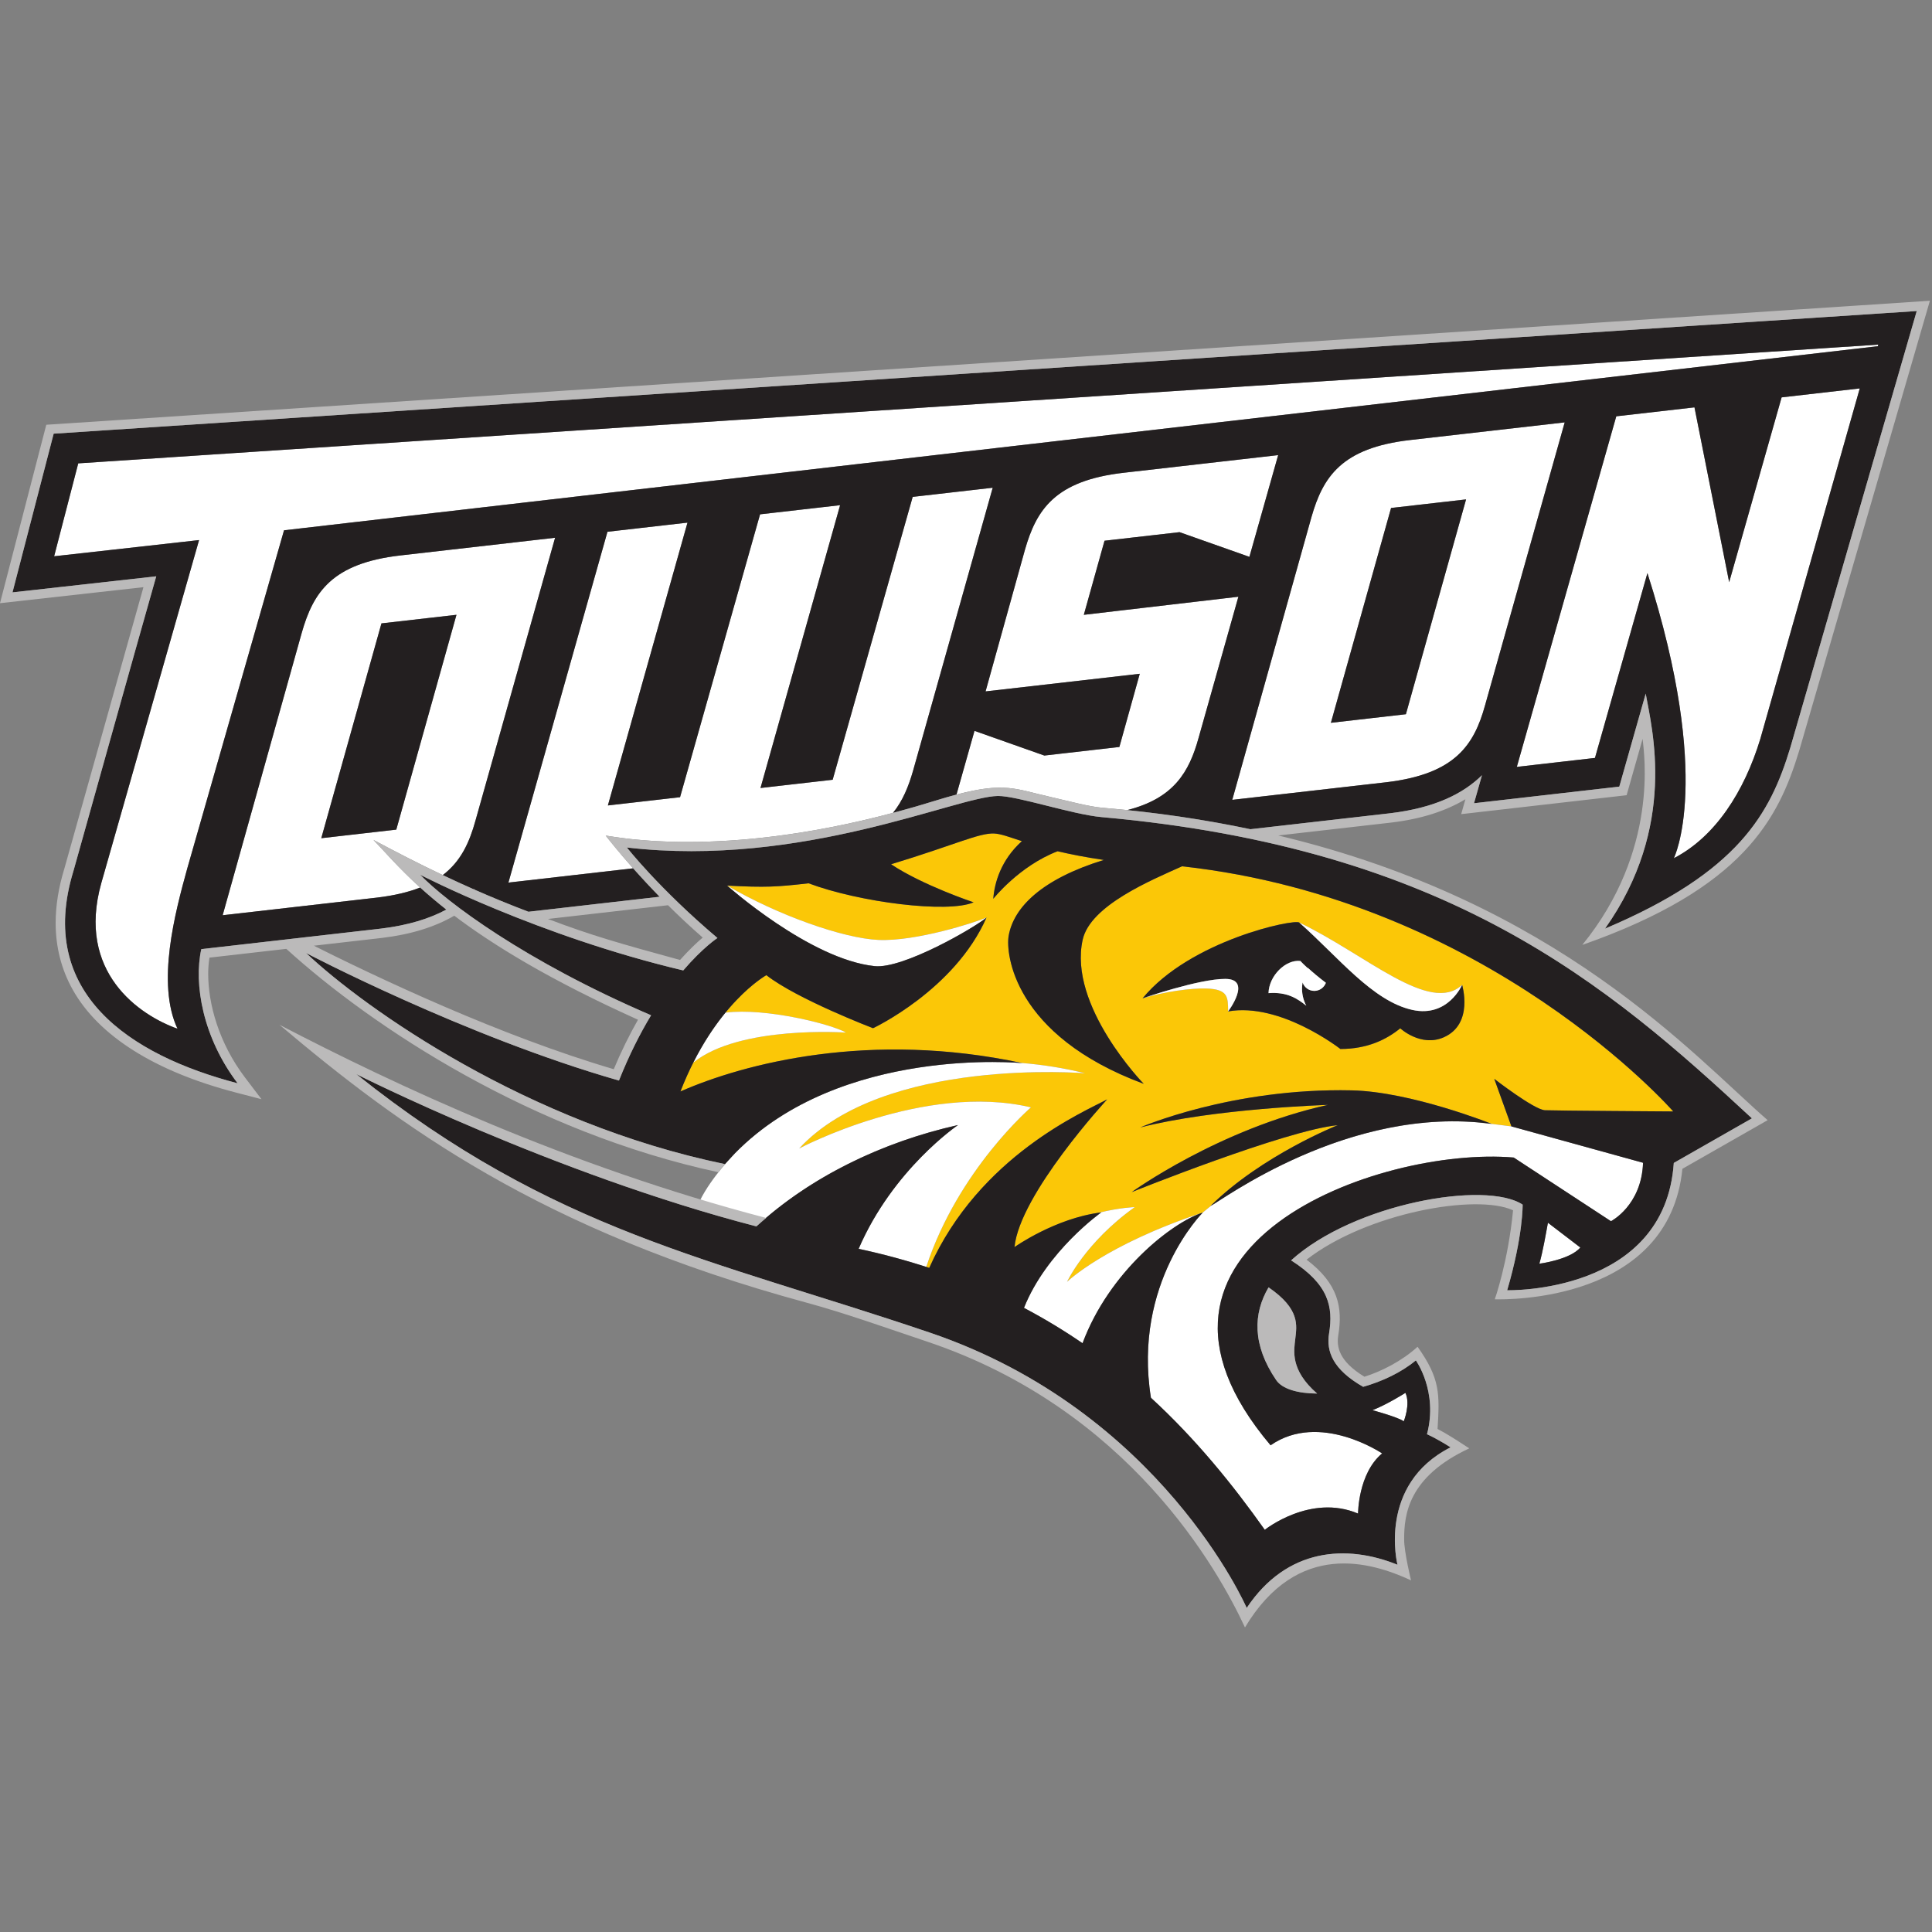
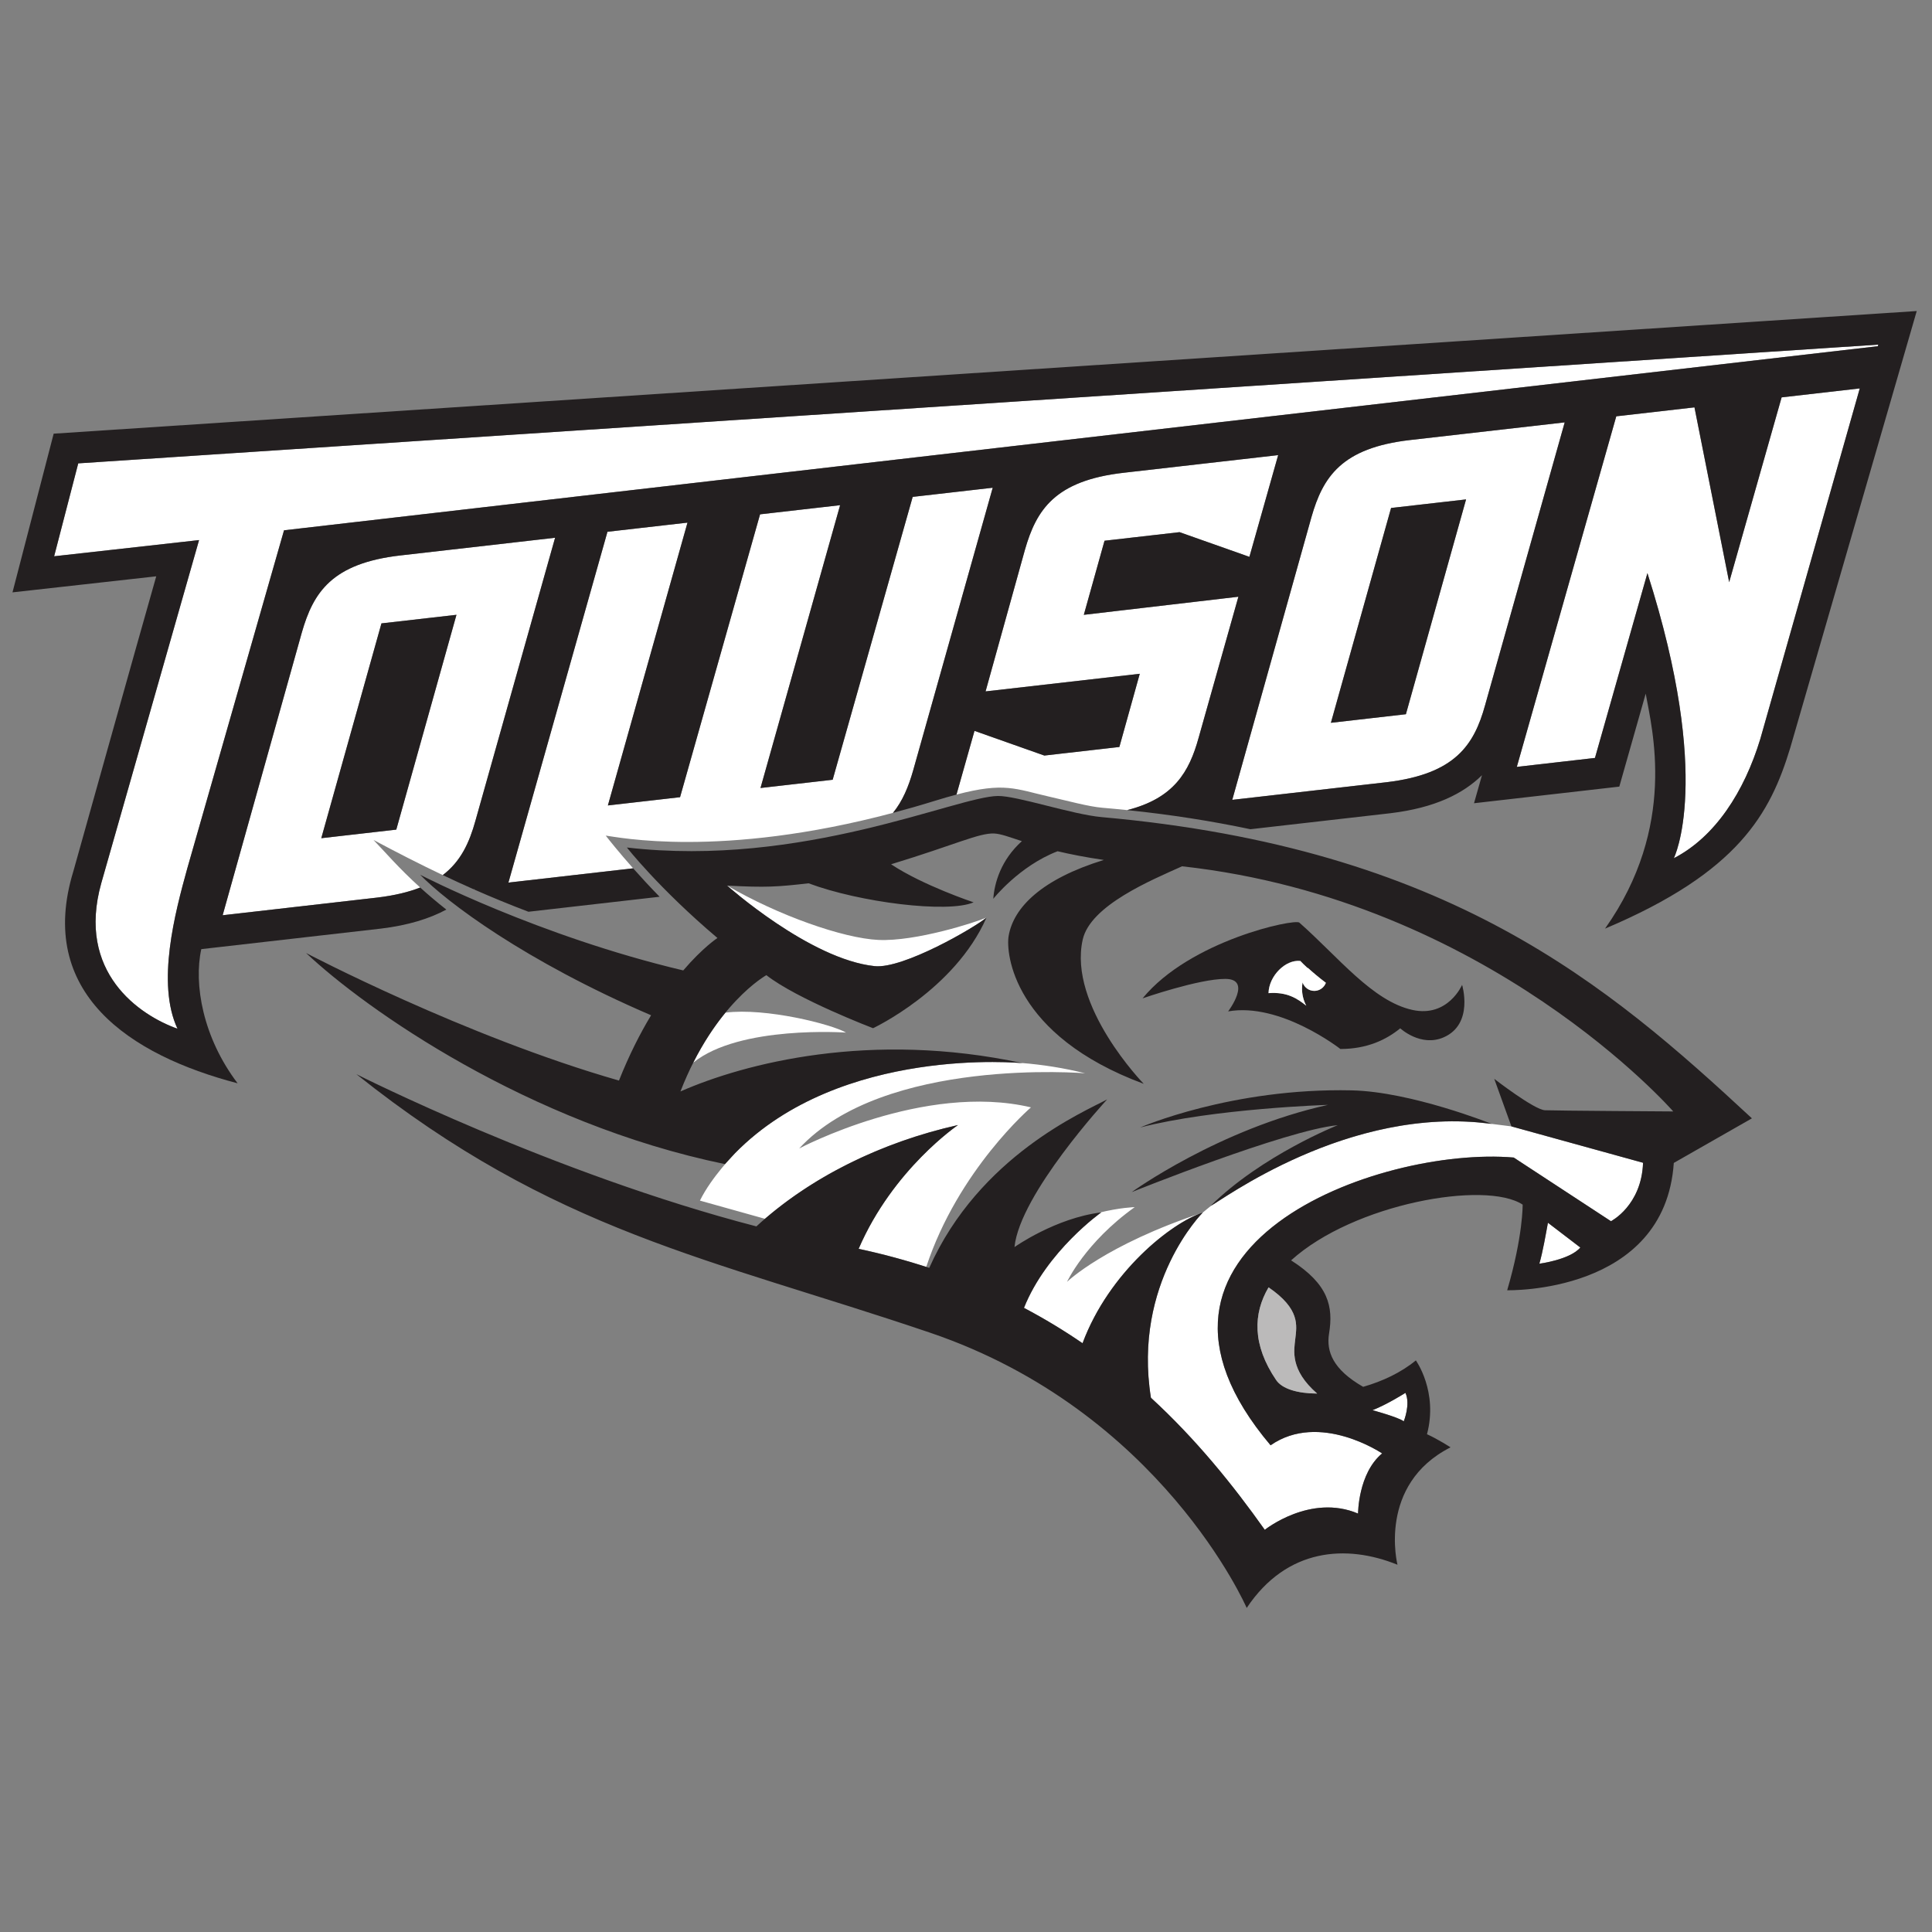
<svg xmlns="http://www.w3.org/2000/svg" width="200px" height="200px" viewBox="0 0 200 200" version="1.1">
  <rect x="0" y="0" width="200" height="200" fill="#808080" stroke="none" />
  <title>towson</title>
  <desc>Created with Sketch.</desc>
  <g id="towson" stroke="none" stroke-width="1" fill="none" fill-rule="evenodd">
    <g id="towson_BGL">
      <g id="towson" transform="translate(0, 31)">
        <g id="g10" transform="translate(99.955, 68.746) scale(-1, 1) rotate(-180) translate(-99.955, -68.746) translate(0, 0.021)" fill-rule="nonzero">
          <g id="g12">
-             <path d="M149.463,61.093 C147.079,60.042 144.953,62.02 144.953,62.02 C143.529,60.855 141.543,59.88 138.757,59.88 C138.757,59.88 132.557,64.732 127.136,63.771 C127.108,65.216 127.194,66.076 124.843,66.142 C123.313,66.185 120.541,65.823 118.279,65.122 C123.198,71.119 134.026,73.388 134.508,72.963 C141.393,69.672 148.037,63.4 151.356,66.518 C151.356,66.518 152.59,62.473 149.463,61.093 Z M173.214,53.415 C173.214,53.415 154.123,75.288 122.368,78.792 C119.199,77.365 112.877,74.749 112.082,71.203 C110.543,64.337 118.401,56.272 118.401,56.272 C104.822,61.309 104.122,69.837 104.411,71.563 C104.914,74.558 107.87,77.478 114.266,79.449 C112.358,79.729 110.791,80.041 109.481,80.35 C105.497,78.815 102.824,75.426 102.824,75.426 C102.947,77.091 103.618,79.441 105.785,81.395 C104.441,81.835 103.607,82.154 102.919,82.187 C101.354,82.258 98.931,81.039 92.245,79.002 C95.531,76.813 100.787,75.062 100.787,75.062 C98.107,73.907 88.96,75.062 83.705,77.032 C80.453,76.661 79.265,76.58 75.269,76.796 C80.543,73.713 87.289,71.338 90.923,71.17 C94.809,70.988 101.032,73.002 102.122,73.486 C98.825,65.984 90.377,62.032 90.377,62.032 C90.377,62.032 82.524,65.03 79.333,67.522 C79.333,67.522 77.404,66.453 75.098,63.643 C79.27,64.169 86.1,62.443 87.582,61.577 C87.582,61.577 76.552,62.36 71.766,58.466 C71.306,57.554 70.859,56.564 70.439,55.484 C77.054,58.392 90.071,61.786 105.767,58.431 C107.926,58.255 110.122,57.918 112.329,57.365 C112.329,57.365 91.536,59.106 82.729,49.58 C82.729,49.58 95.67,56.455 106.725,53.836 C106.725,53.836 99.203,47.378 95.886,37.321 C95.915,37.311 95.943,37.301 95.971,37.291 C96.046,37.267 96.123,37.245 96.196,37.221 C101.384,48.84 112.274,53.396 114.612,54.663 C114.612,54.663 105.56,44.855 105.02,39.374 C105.02,39.374 109.108,42.27 113.754,42.926 C115.939,43.472 117.466,43.509 117.466,43.509 C112.329,39.838 110.461,35.776 110.461,35.776 C110.461,35.776 114.39,39.601 124.509,42.945 C124.798,43.193 125.104,43.435 125.405,43.678 C125.368,43.657 125.331,43.637 125.308,43.628 C130.648,48.893 138.484,51.994 138.484,51.994 C133.087,51.474 117.156,45.066 117.156,45.066 C117.156,45.066 126.186,51.605 137.472,54.095 C137.472,54.095 125.718,53.729 118.037,51.757 C118.037,51.757 127.482,55.876 139.938,55.597 C146.113,55.458 154.415,52.128 154.415,52.128 C153.862,52.203 153.312,52.256 152.763,52.3 C153.919,52.192 155.13,52.045 156.462,51.868 L154.685,56.79 C154.685,56.79 158.813,53.591 159.935,53.539 C161.053,53.49 173.214,53.415 173.214,53.415 L173.214,53.415 Z" id="path14" fill="#FBC707" />
            <path d="M160.241,41.893 C160.021,40.706 159.721,38.932 159.354,37.653 C159.354,37.653 162.53,38.063 163.594,39.329 L160.241,41.893" id="path16" fill="#FFFFFF" />
            <path d="M145.49,24.282 C145.49,24.282 143.643,23.105 142.08,22.488 C142.08,22.488 144.722,21.776 145.317,21.337 C145.317,21.337 146.037,23.097 145.49,24.282" id="path18" fill="#FFFFFF" />
            <path d="M75.335,63.919 C75.681,64.329 76.021,64.709 76.342,65.041 C76.021,64.709 75.681,64.329 75.335,63.919 Z M87.582,61.577 C86.1,62.443 79.27,64.169 75.099,63.643 C74.018,62.325 72.854,60.622 71.767,58.467 C76.554,62.359 87.582,61.577 87.582,61.577 L87.582,61.577 Z M106.725,53.836 C95.67,56.455 82.729,49.58 82.729,49.58 C91.536,59.106 112.329,57.365 112.329,57.365 C110.122,57.918 107.926,58.255 105.767,58.431 C105.701,58.445 105.637,58.457 105.571,58.471 C105.665,58.451 105.757,58.434 105.851,58.414 C105.851,58.414 87.088,60.291 76.103,49.107 C76.103,49.107 73.657,46.637 72.457,44.185 C72.457,44.185 78.948,42.363 79.19,42.301 C84.57,46.932 91.61,50.317 99.174,52.007 C99.174,52.007 92.443,47.454 88.885,39.193 C91.373,38.661 93.725,38.02 95.965,37.293 C95.939,37.302 95.913,37.312 95.886,37.321 C99.203,47.378 106.725,53.836 106.725,53.836 L106.725,53.836 Z M75.098,63.643 L75.099,63.643 C75.179,63.74 75.256,63.826 75.335,63.919 C75.255,63.826 75.179,63.741 75.098,63.643 L75.098,63.643 Z M117.466,43.509 C117.466,43.509 115.939,43.472 113.754,42.926 C113.743,42.925 113.732,42.922 113.72,42.92 C113.815,42.934 113.908,42.952 114.003,42.964 C114.003,42.964 108.358,38.977 106.001,33.08 C108.152,31.947 110.168,30.721 112.064,29.42 C114.81,36.787 121.261,41.891 124.509,42.945 C114.39,39.601 110.461,35.776 110.461,35.776 C110.461,35.776 112.329,39.838 117.466,43.509 L117.466,43.509 Z M77.99,66.561 C77.623,66.263 77.2,65.893 76.733,65.434 C77.201,65.893 77.623,66.263 77.99,66.561 Z M71.756,58.447 C71.775,58.481 71.795,58.513 71.815,58.547 C71.812,58.544 71.811,58.542 71.808,58.542 C71.79,58.51 71.773,58.478 71.756,58.447 Z M156.462,51.867 L156.462,51.868 C155.133,52.044 153.924,52.191 152.771,52.299 C138.969,53.376 126.828,44.474 125.404,43.678 C125.104,43.435 124.798,43.193 124.509,42.945 C124.509,42.945 117.242,35.683 119.144,23.776 C123.813,19.485 127.621,14.772 130.93,10.105 C130.93,10.105 135.647,13.88 140.586,11.787 C140.586,11.787 140.586,15.938 143.077,18.014 C143.077,18.014 136.616,22.388 131.53,18.855 C114.081,39.49 142.74,49.836 156.7,48.643 L166.767,42.052 C166.767,42.052 169.933,43.664 170.088,48.102 L156.462,51.867 Z M77.99,66.561 C78.509,66.984 78.911,67.259 79.133,67.4 C78.911,67.26 78.51,66.985 77.99,66.561 Z M102.122,73.486 C101.032,73.002 94.809,70.988 90.923,71.17 C87.289,71.338 80.543,73.713 75.269,76.796 C75.269,76.796 83.824,69.165 90.542,68.457 C93.492,68.146 100.929,72.466 102.122,73.486 L102.122,73.486 Z" id="path20" fill="#FFFFFF" />
            <path d="M139.938,55.597 C127.482,55.876 118.037,51.757 118.037,51.757 C125.718,53.729 137.472,54.095 137.472,54.095 C126.186,51.605 117.156,45.066 117.156,45.066 C117.156,45.066 133.087,51.474 138.484,51.994 C138.484,51.994 130.648,48.893 125.308,43.628 C126.216,44.007 139.579,54.149 154.415,52.128 C154.415,52.128 146.113,55.458 139.938,55.597" id="path22" fill="#231F20" />
            <path d="M136.055,65.894 C135.489,65.894 135.015,66.261 134.842,66.768 C134.804,66.537 134.779,66.302 134.784,66.06 C134.798,65.445 134.957,64.87 135.224,64.359 C134.318,65.09 133.243,65.813 131.316,65.661 C131.362,67.456 133.087,69.167 134.613,68.991 C134.749,68.84 135.009,68.581 135.366,68.256 C135.375,68.262 135.382,68.27 135.391,68.276 C135.871,67.839 136.495,67.304 137.256,66.731 C137.073,66.243 136.607,65.894 136.055,65.894 Z M151.356,66.518 C151.356,66.518 149.9,63.115 146.215,63.923 C142.086,64.829 138.546,69.398 134.508,72.963 C134.026,73.388 123.198,71.119 118.279,65.122 C118.279,65.122 124.106,67.145 126.846,67.136 C129.673,67.128 127.136,63.771 127.136,63.771 C132.557,64.732 138.757,59.88 138.757,59.88 C141.543,59.88 143.529,60.855 144.953,62.02 C144.953,62.02 147.079,60.042 149.463,61.093 C152.59,62.473 151.356,66.518 151.356,66.518 L151.356,66.518 Z" id="path24" fill="#231F20" />
            <path d="M135.391,68.276 C135.382,68.27 135.375,68.262 135.366,68.256 C135.009,68.581 134.749,68.84 134.613,68.991 C133.087,69.167 131.362,67.456 131.316,65.661 C133.243,65.813 134.318,65.09 135.224,64.359 C134.957,64.87 134.798,65.445 134.784,66.06 C134.779,66.302 134.804,66.537 134.842,66.768 C135.015,66.261 135.489,65.894 136.055,65.894 C136.607,65.894 137.073,66.243 137.256,66.731 C136.495,67.304 135.871,67.839 135.391,68.276" id="path26" fill="#FFFFFF" />
-             <path d="M126.846,67.136 C124.106,67.145 118.279,65.122 118.279,65.122 C120.541,65.823 123.313,66.185 124.843,66.142 C127.194,66.076 127.108,65.216 127.136,63.771 C127.136,63.771 129.673,67.128 126.846,67.136 L126.846,67.136 Z M134.508,72.963 C138.546,69.398 142.086,64.829 146.215,63.923 C149.9,63.115 151.356,66.518 151.356,66.518 C148.037,63.4 141.393,69.672 134.508,72.963 L134.508,72.963 Z" id="path28" fill="#FFFFFF" />
            <path d="M159.354,37.653 C159.721,38.932 160.021,40.706 160.241,41.893 L163.594,39.329 C162.53,38.063 159.354,37.653 159.354,37.653 L159.354,37.653 Z M134.086,29.865 C133.95,28.65 133.534,26.657 136.35,24.21 C134.351,24.219 132.737,24.68 132.106,25.61 C129.628,29.258 129.72,32.486 131.321,35.204 C134.604,32.957 134.244,31.267 134.086,29.865 L134.086,29.865 Z M145.49,24.282 C146.037,23.097 145.317,21.337 145.317,21.337 C144.722,21.776 142.08,22.488 142.08,22.488 C143.643,23.105 145.49,24.282 145.49,24.282 Z M114.033,83.885 C110.999,84.156 105.273,86.096 103.3,86.072 C99.032,86.021 83.056,78.631 64.897,80.738 C64.897,80.738 68.198,76.508 74.269,71.37 C74.269,71.37 72.772,70.396 70.729,68.013 C55.714,71.568 43.498,77.916 43.498,77.916 C46.205,75.115 54.312,68.992 67.401,63.371 C66.275,61.508 65.132,59.271 64.075,56.612 C48.117,61.182 31.684,69.817 31.684,69.817 C37.843,64.003 54.62,52.179 75.046,47.963 L76.103,49.107 C87.088,60.291 105.851,58.414 105.851,58.414 C90.117,61.799 77.066,58.397 70.439,55.484 C73.97,64.556 79.333,67.522 79.333,67.522 C82.524,65.03 90.377,62.032 90.377,62.032 C90.377,62.032 98.825,65.984 102.122,73.486 C100.929,72.466 93.492,68.146 90.542,68.457 C83.824,69.165 75.269,76.796 75.269,76.796 C79.265,76.58 80.453,76.661 83.705,77.032 C88.96,75.062 98.107,73.907 100.787,75.062 C100.787,75.062 95.531,76.813 92.245,79.002 C98.931,81.039 101.354,82.258 102.919,82.187 C103.607,82.154 104.441,81.835 105.785,81.395 C103.618,79.441 102.947,77.091 102.824,75.426 C102.824,75.426 105.497,78.815 109.481,80.35 C110.791,80.041 112.358,79.729 114.266,79.449 C107.87,77.478 104.914,74.558 104.411,71.563 C104.122,69.837 104.822,61.309 118.401,56.272 C118.401,56.272 110.543,64.337 112.082,71.203 C112.877,74.749 119.199,77.365 122.368,78.792 C154.123,75.288 173.214,53.415 173.214,53.415 C173.214,53.415 161.053,53.49 159.935,53.539 C158.813,53.591 154.685,56.79 154.685,56.79 L156.462,51.867 L170.088,48.102 C169.933,43.664 166.767,42.052 166.767,42.052 L156.7,48.643 C142.74,49.836 114.081,39.49 131.53,18.855 C136.616,22.388 143.077,18.014 143.077,18.014 C140.586,15.938 140.586,11.787 140.586,11.787 C135.647,13.88 130.93,10.105 130.93,10.105 C127.621,14.772 123.813,19.485 119.144,23.776 C117.242,35.683 124.509,42.945 124.509,42.945 C121.261,41.891 114.81,36.787 112.064,29.42 C110.168,30.721 108.152,31.947 106.001,33.08 C108.358,38.977 114.003,42.964 114.003,42.964 C109.254,42.381 105.02,39.374 105.02,39.374 C105.56,44.855 114.612,54.663 114.612,54.663 C112.274,53.396 101.384,48.84 96.196,37.221 C93.887,37.979 91.457,38.643 88.885,39.193 C92.443,47.454 99.174,52.007 99.174,52.007 C91.188,50.223 83.781,46.551 78.301,41.515 C57.27,46.968 36.888,57.275 36.888,57.275 C57.388,40.908 73.563,38.213 96.256,30.519 C120.213,22.397 129.058,2.018 129.058,2.018 C133.211,8.246 139.41,8.621 144.667,6.489 C144.667,6.489 142.558,14.786 150.16,18.643 C150.16,18.643 148.886,19.474 147.722,20 C148.892,24.428 146.568,27.644 146.568,27.644 C145.061,26.392 143.106,25.477 141.114,24.907 C137.993,26.691 137.279,28.553 137.584,30.429 C138.038,33.201 137.541,35.52 133.655,37.999 C140.148,43.878 153.788,46.293 157.624,43.769 C157.624,43.769 157.677,40.547 156.024,34.905 C156.024,34.905 172.345,34.481 173.271,48.085 L181.358,52.7 C166.441,66.538 149.979,80.68 114.033,83.885 L114.033,83.885 Z" id="path30" fill="#231F20" />
            <path d="M134.086,29.865 C133.95,28.65 133.534,26.657 136.35,24.21 C134.351,24.219 132.737,24.68 132.106,25.61 C129.628,29.258 129.72,32.486 131.321,35.204 C134.604,32.957 134.244,31.267 134.086,29.865" id="path32" fill="#BBBABA" />
            <path d="M179.003,108.203 L175.411,126.301 L167.317,125.375 L157.02,89.083 L165.11,90.009 L170.541,109.143 C177.373,87.744 173.273,79.627 173.273,79.627 C177.567,81.843 180.562,86.514 182.225,91.972 L192.523,128.263 L184.433,127.336 L179.003,108.203 Z M112.197,104.825 L114.34,112.494 L122.105,113.382 L129.338,110.826 L132.315,121.358 L116.309,119.529 C109.195,118.715 107.284,115.686 106.099,111.552 L102.026,96.897 L117.988,98.722 L115.877,91.144 L108.111,90.257 L100.879,92.813 L99.015,86.217 C103.978,87.524 105.123,86.799 108.592,86.008 C110.622,85.545 112.699,84.971 114.12,84.852 C114.987,84.779 115.84,84.697 116.687,84.61 C121.523,85.835 123.101,88.557 124.076,92.081 L128.198,106.698 L112.197,104.825 Z M8.1,120.504 L5.605,110.886 L20.607,112.562 L10.485,77.05 C7.891,67.797 14.451,63.373 18.375,61.976 C16.171,66.673 18.12,73.995 19.389,78.581 L29.402,113.574 L194.389,132.631 L194.443,132.797 L8.1,120.504 Z M41.023,82.589 L33.259,81.701 L39.488,103.939 L47.253,104.826 L41.023,82.589 Z M41.456,110.973 C34.342,110.16 32.431,107.13 31.246,102.997 L23.049,73.725 L39.055,75.555 C40.839,75.77 42.296,76.122 43.498,76.594 C41.243,78.638 39.843,80.299 38.663,81.52 C41.175,80.178 43.525,78.98 45.835,77.882 C47.701,79.301 48.589,81.237 49.222,83.526 L57.463,112.803 L41.456,110.973 Z M94.481,117.034 L86.197,87.752 L78.727,86.898 L86.968,116.175 L78.682,115.228 L70.399,85.946 L62.928,85.092 L71.169,114.369 L62.884,113.422 L52.632,77.106 L65.542,78.582 C64.027,80.29 63.026,81.557 62.705,81.969 C63.885,81.832 74.539,79.568 92.441,84.323 C93.446,85.558 94.049,87.039 94.526,88.704 L102.766,117.981 L94.481,117.034 Z M145.538,94.535 L137.774,93.647 L144.003,115.885 L151.767,116.772 L145.538,94.535 Z M145.971,122.919 C138.858,122.106 136.945,119.076 135.761,114.942 L127.563,85.671 L143.57,87.5 C150.635,88.352 152.596,91.343 153.737,95.471 L161.978,124.748 L145.971,122.919 L145.971,122.919 Z" id="path34" fill="#FFFFFF" />
            <path d="M39.488,103.939 L33.259,81.701 L41.023,82.589 L47.253,104.826 L39.488,103.939 Z M29.402,113.574 L19.389,78.581 C18.12,73.995 16.171,66.673 18.375,61.976 C14.451,63.373 7.891,67.797 10.485,77.05 L20.607,112.562 L5.605,110.886 L8.1,120.504 L194.443,132.797 L194.389,132.631 L29.402,113.574 Z M182.225,91.972 C180.562,86.514 177.567,81.843 173.273,79.627 C173.273,79.627 177.373,87.744 170.541,109.143 L165.11,90.009 L157.02,89.083 L167.317,125.375 L175.411,126.301 L179.003,108.203 L184.433,127.336 L192.523,128.263 L182.225,91.972 Z M143.57,87.5 L127.563,85.671 L135.761,114.942 C136.945,119.076 138.858,122.106 145.971,122.919 L161.978,124.748 L153.737,95.471 C152.596,91.343 150.635,88.352 143.57,87.5 Z M5.556,123.578 L1.293,107.15 C1.293,107.15 11.735,108.316 16.174,108.811 C14.176,101.802 7.598,78.292 7.598,78.292 C3.729,65.675 13.439,59.241 24.599,56.328 C20.987,61.083 20.044,66.61 20.838,70.217 L39.423,72.341 C42.277,72.684 44.481,73.382 46.205,74.311 C45.18,75.118 44.287,75.879 43.498,76.594 C42.296,76.122 40.839,75.77 39.055,75.555 L23.049,73.725 L31.246,102.997 C32.431,107.13 34.342,110.16 41.456,110.973 L57.463,112.803 L49.222,83.526 C48.589,81.237 47.701,79.301 45.835,77.882 C46.905,77.373 47.967,76.885 49.031,76.415 C49.051,76.435 49.073,76.455 49.093,76.475 L49.071,76.398 C50.916,75.584 52.774,74.821 54.705,74.087 L68.282,75.639 C67.242,76.703 66.324,77.7 65.542,78.582 L52.632,77.106 L62.884,113.422 L71.169,114.369 L62.928,85.092 L70.399,85.946 L78.682,115.228 L86.968,116.175 L78.727,86.898 L86.197,87.752 L94.481,117.034 L102.766,117.981 L94.526,88.704 C94.049,87.039 93.446,85.558 92.441,84.323 C93.833,84.693 95.264,85.101 96.743,85.56 C97.583,85.821 98.334,86.037 99.015,86.217 L100.879,92.813 L108.111,90.257 L115.877,91.144 L117.988,98.722 L102.026,96.897 L106.099,111.552 C107.284,115.686 109.195,118.715 116.309,119.529 L132.315,121.358 L129.338,110.826 L122.105,113.382 L114.34,112.494 L112.197,104.825 L128.198,106.698 L124.076,92.081 C123.101,88.557 121.523,85.835 116.687,84.61 C121.223,84.142 125.467,83.469 129.441,82.63 L143.938,84.287 C148.559,84.843 151.487,86.321 153.413,88.222 L152.59,85.32 L167.63,87.041 C167.63,87.041 169.34,93.065 170.363,96.667 C171.014,93.005 173.661,82.937 166.152,72.34 C179.996,78.185 183.263,84.278 185.319,91.03 L198.42,136.273 L5.556,123.578 Z M137.774,93.647 L145.538,94.535 L151.767,116.772 L144.003,115.885 L137.774,93.647 L137.774,93.647 Z" id="path36" fill="#231F20" />
-             <path d="M170.363,96.667 C169.34,93.065 167.63,87.041 167.63,87.041 L152.59,85.32 L153.413,88.222 C151.487,86.321 148.559,84.843 143.938,84.287 L129.441,82.63 L129.441,82.63 C124.726,83.625 119.633,84.391 114.12,84.852 C112.699,84.971 110.622,85.545 108.592,86.008 C104.647,86.908 103.71,87.723 96.743,85.56 C76.248,79.197 63.976,81.821 62.705,81.969 C63.192,81.345 65.229,78.765 68.282,75.639 L68.282,75.639 L54.706,74.087 C52.774,74.821 50.916,75.584 49.071,76.398 L49.093,76.475 C49.073,76.455 49.051,76.435 49.031,76.415 C49.037,76.413 49.042,76.41 49.047,76.408 C45.677,77.895 42.345,79.554 38.663,81.52 C40.256,79.873 42.245,77.424 46.205,74.311 C44.481,73.382 42.277,72.684 39.423,72.341 L20.838,70.217 C20.044,66.61 20.987,61.083 24.599,56.328 C13.439,59.241 3.729,65.675 7.598,78.292 C7.598,78.292 14.176,101.802 16.174,108.811 C11.735,108.316 1.293,107.15 1.293,107.15 L5.556,123.578 L198.42,136.273 L185.319,91.03 C183.263,84.278 179.996,78.185 166.152,72.34 C173.661,82.937 171.014,93.005 170.363,96.667 Z M72.744,71.414 C72.156,70.917 71.342,70.154 70.396,69.096 C64.207,70.793 61.262,71.616 56.723,73.341 L56.723,73.341 L69.152,74.762 C70.247,73.675 71.448,72.542 72.744,71.414 L72.744,71.414 Z M63.535,57.787 C51.811,61.242 39.326,67.125 31.598,71.015 C31.883,70.872 32.188,70.72 32.486,70.571 C36.246,71.001 39.533,71.376 39.533,71.376 C42.547,71.739 45.015,72.508 47.027,73.677 C47.025,73.679 47.023,73.681 47.02,73.682 C51.037,70.644 56.926,67.015 66.045,62.909 C65.134,61.309 64.293,59.599 63.535,57.787 L63.535,57.787 Z M186.248,90.747 C186.251,90.763 199.782,137.336 199.782,137.336 L4.792,124.5 L0,106.029 C0,106.029 12.511,107.426 14.85,107.687 C14.138,105.154 6.663,78.554 6.663,78.554 C6.062,76.593 5.761,74.716 5.761,72.932 C5.761,70.443 6.347,68.136 7.517,66.038 C10.19,61.248 16.012,57.567 24.354,55.389 L27.07,54.681 L25.372,56.915 C22.65,60.499 21.552,64.54 21.552,67.674 C21.552,68.269 21.605,68.815 21.68,69.336 C22.278,69.405 25.848,69.812 29.639,70.246 C38.649,62.057 55.083,51.266 74.348,47.125 C74.718,47.577 75.046,47.963 75.046,47.963 C54.62,52.179 37.843,64.003 31.684,69.817 C31.684,69.817 48.117,61.182 64.075,56.612 C65.132,59.271 66.275,61.508 67.401,63.371 C54.312,68.992 46.205,75.115 43.498,77.916 C43.498,77.916 55.714,71.568 70.729,68.013 C72.772,70.396 74.269,71.37 74.269,71.37 C68.198,76.508 64.897,80.738 64.897,80.738 C83.056,78.631 99.032,86.021 103.3,86.072 C105.273,86.096 110.999,84.156 114.033,83.885 C149.979,80.68 166.441,66.538 181.358,52.7 L173.271,48.085 C172.345,34.481 156.024,34.905 156.024,34.905 C157.677,40.547 157.624,43.769 157.624,43.769 C153.788,46.293 140.148,43.878 133.655,37.999 C137.541,35.52 138.038,33.201 137.584,30.429 C137.279,28.553 137.993,26.691 141.114,24.907 C143.106,25.477 145.061,26.392 146.568,27.644 C146.568,27.644 148.892,24.428 147.722,20 C148.886,19.474 150.16,18.643 150.16,18.643 C142.558,14.786 144.667,6.489 144.667,6.489 C139.41,8.621 133.211,8.246 129.058,2.018 C129.058,2.018 120.213,22.397 96.256,30.519 C73.563,38.213 57.388,40.908 36.888,57.275 C36.888,57.275 57.27,46.968 78.301,41.515 C78.541,41.736 79.312,42.391 79.311,42.391 C58.8,47.748 40.874,56.172 28.929,62.388 C41.269,51.969 55.894,41.118 83.454,33.631 C87.488,32.535 91.562,31.069 95.945,29.599 C116.888,22.584 126.121,5.937 128.879,0 C134.343,9.105 141.959,6.775 146.07,4.874 C146.07,4.874 145.356,7.779 145.356,9.113 C145.356,11.629 145.733,15.575 152.097,18.537 C150.691,19.455 149.786,20.042 148.815,20.546 C149.036,24.134 149.103,25.752 146.746,29.054 C145.127,27.571 142.965,26.489 141.243,25.953 C138.557,27.592 138.349,29.09 138.542,30.274 C139.006,33.103 138.546,35.591 135.255,38.071 C141.502,42.92 152.843,44.932 156.632,43.182 C156.112,37.816 154.739,33.968 154.739,33.968 C155.999,33.935 172.778,33.689 174.162,47.477 C174.903,47.9 182.987,52.512 182.987,52.512 C175.238,59.251 161.378,75.044 132.326,81.982 L144.048,83.322 C147.149,83.696 149.655,84.508 151.698,85.733 C151.694,85.718 151.261,84.191 151.261,84.191 L168.386,86.151 C168.386,86.151 169.308,89.397 170.042,91.984 C170.194,90.477 171.753,80.426 163.8,70.654 C180.515,76.517 184.115,83.742 186.248,90.747 L186.248,90.747 Z" id="path38" fill="#BBBABA" />
          </g>
        </g>
      </g>
    </g>
  </g>
</svg>